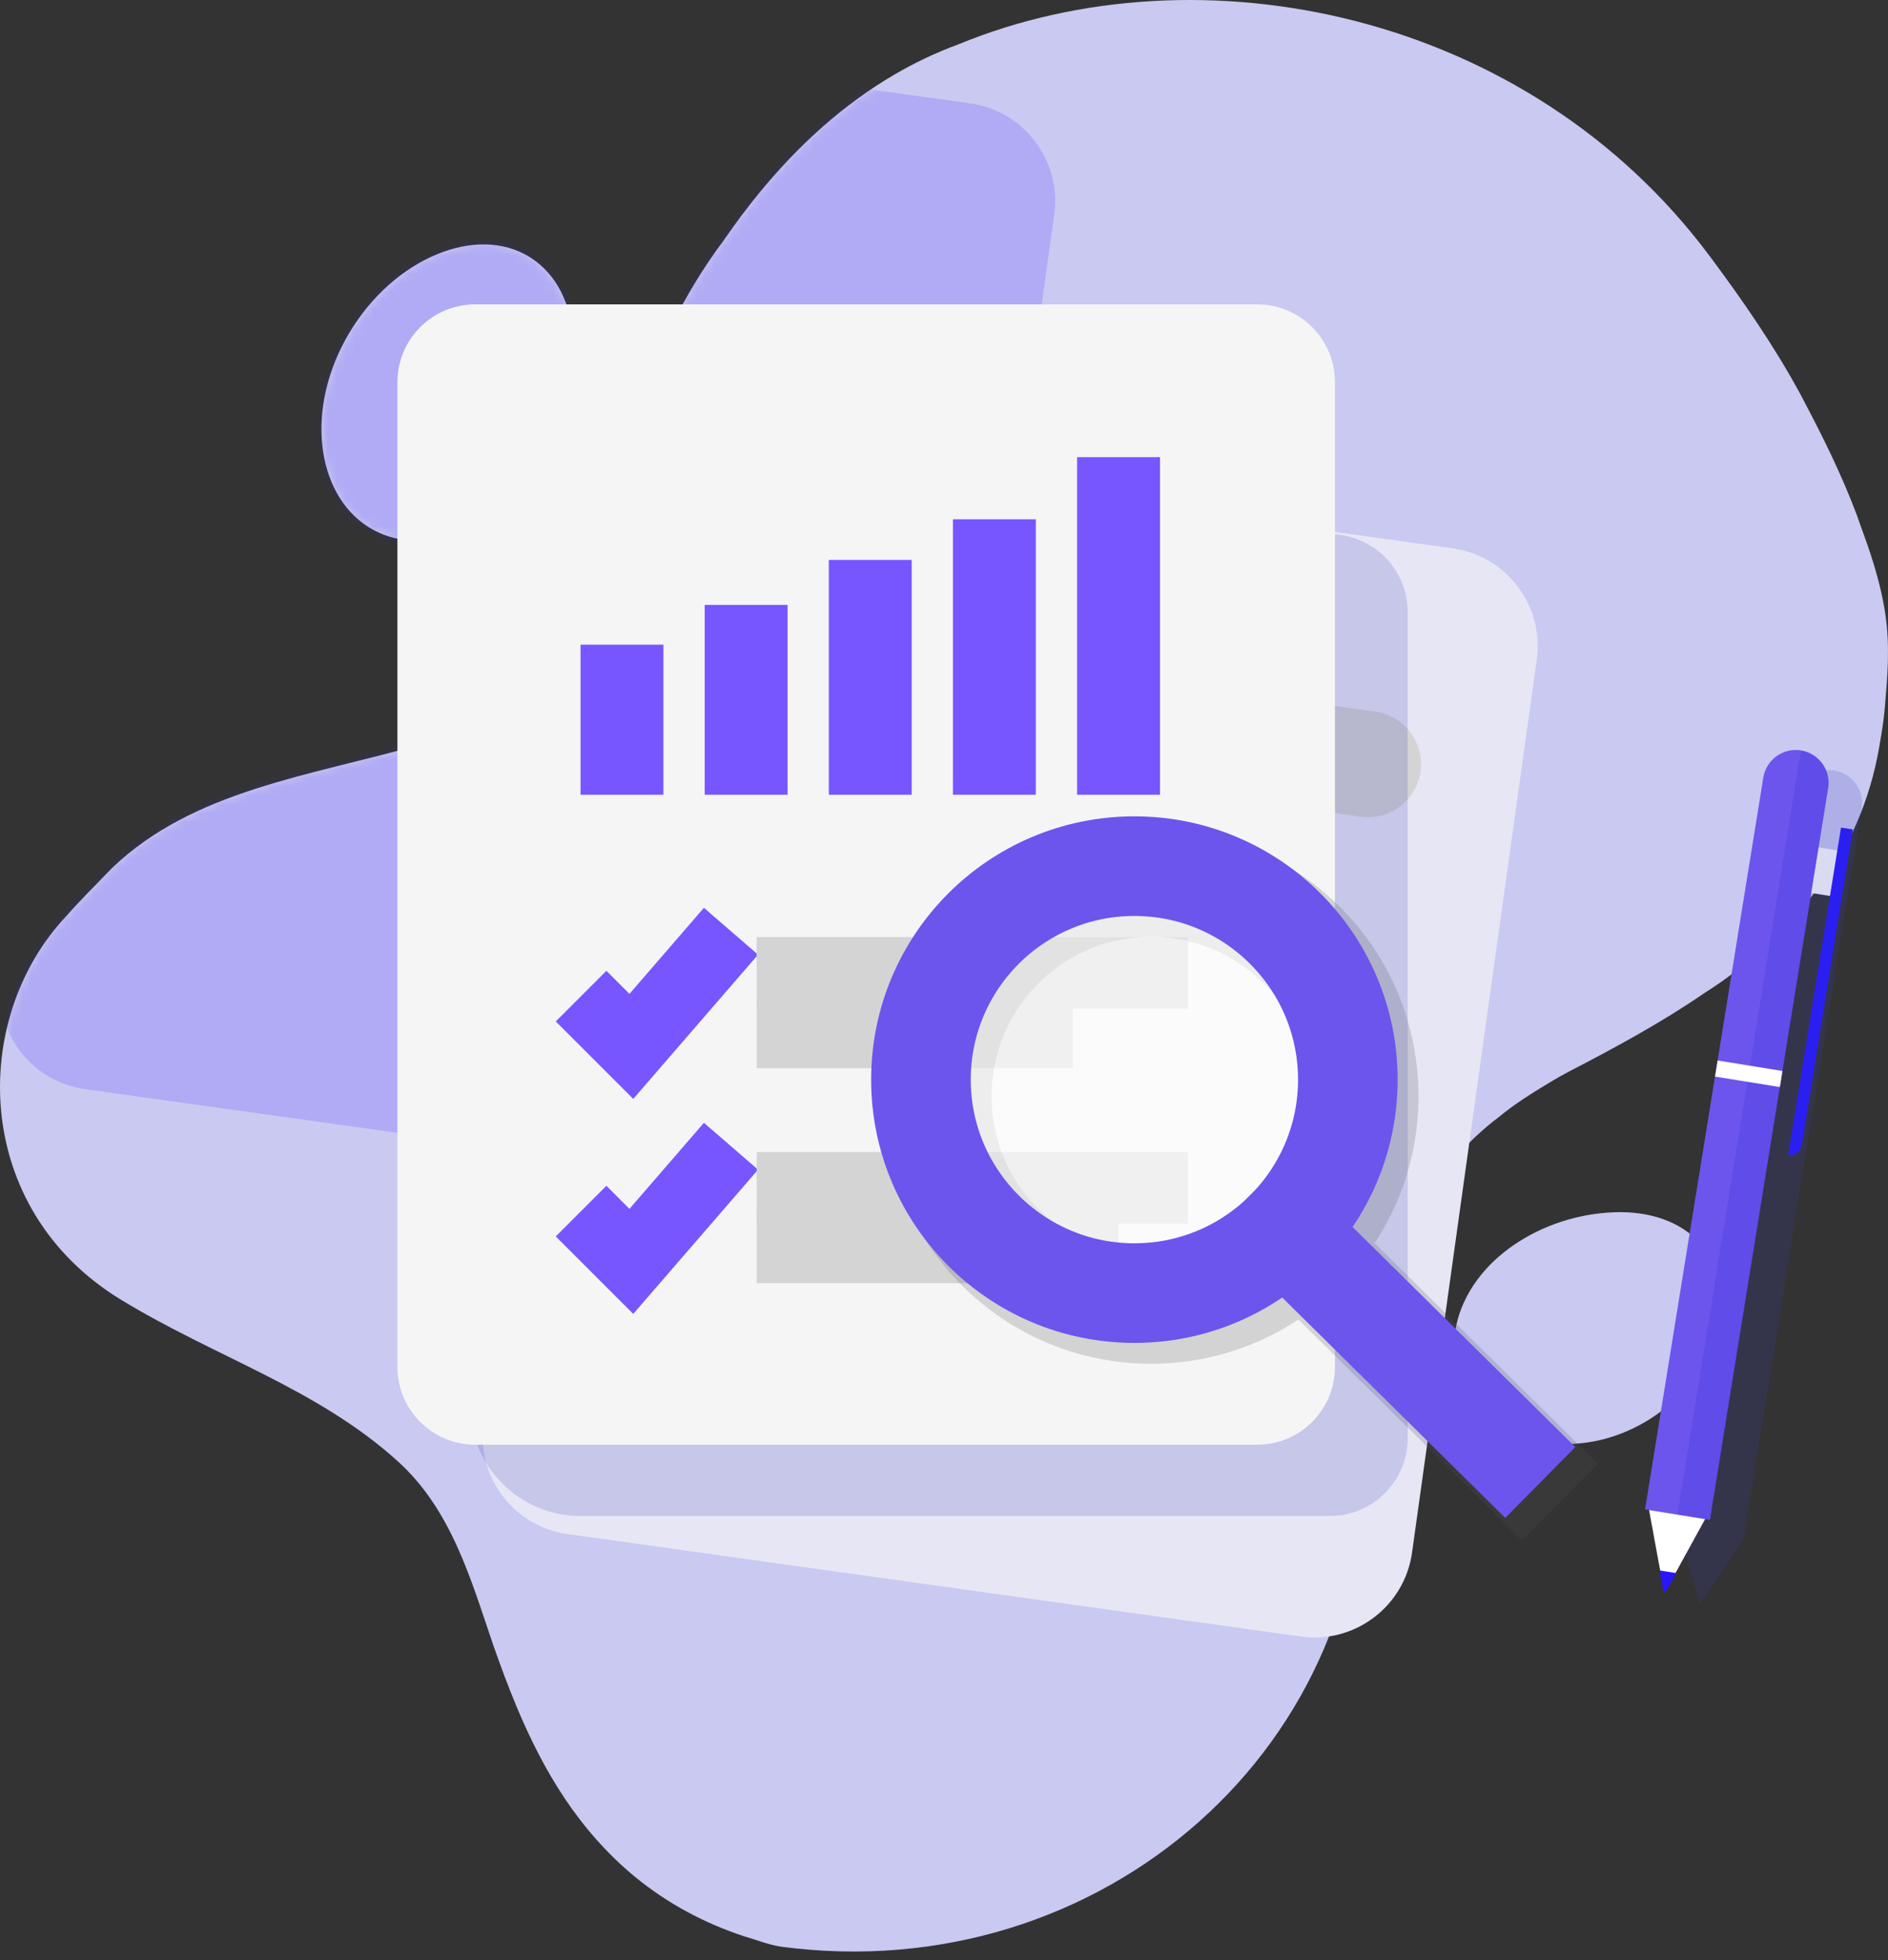
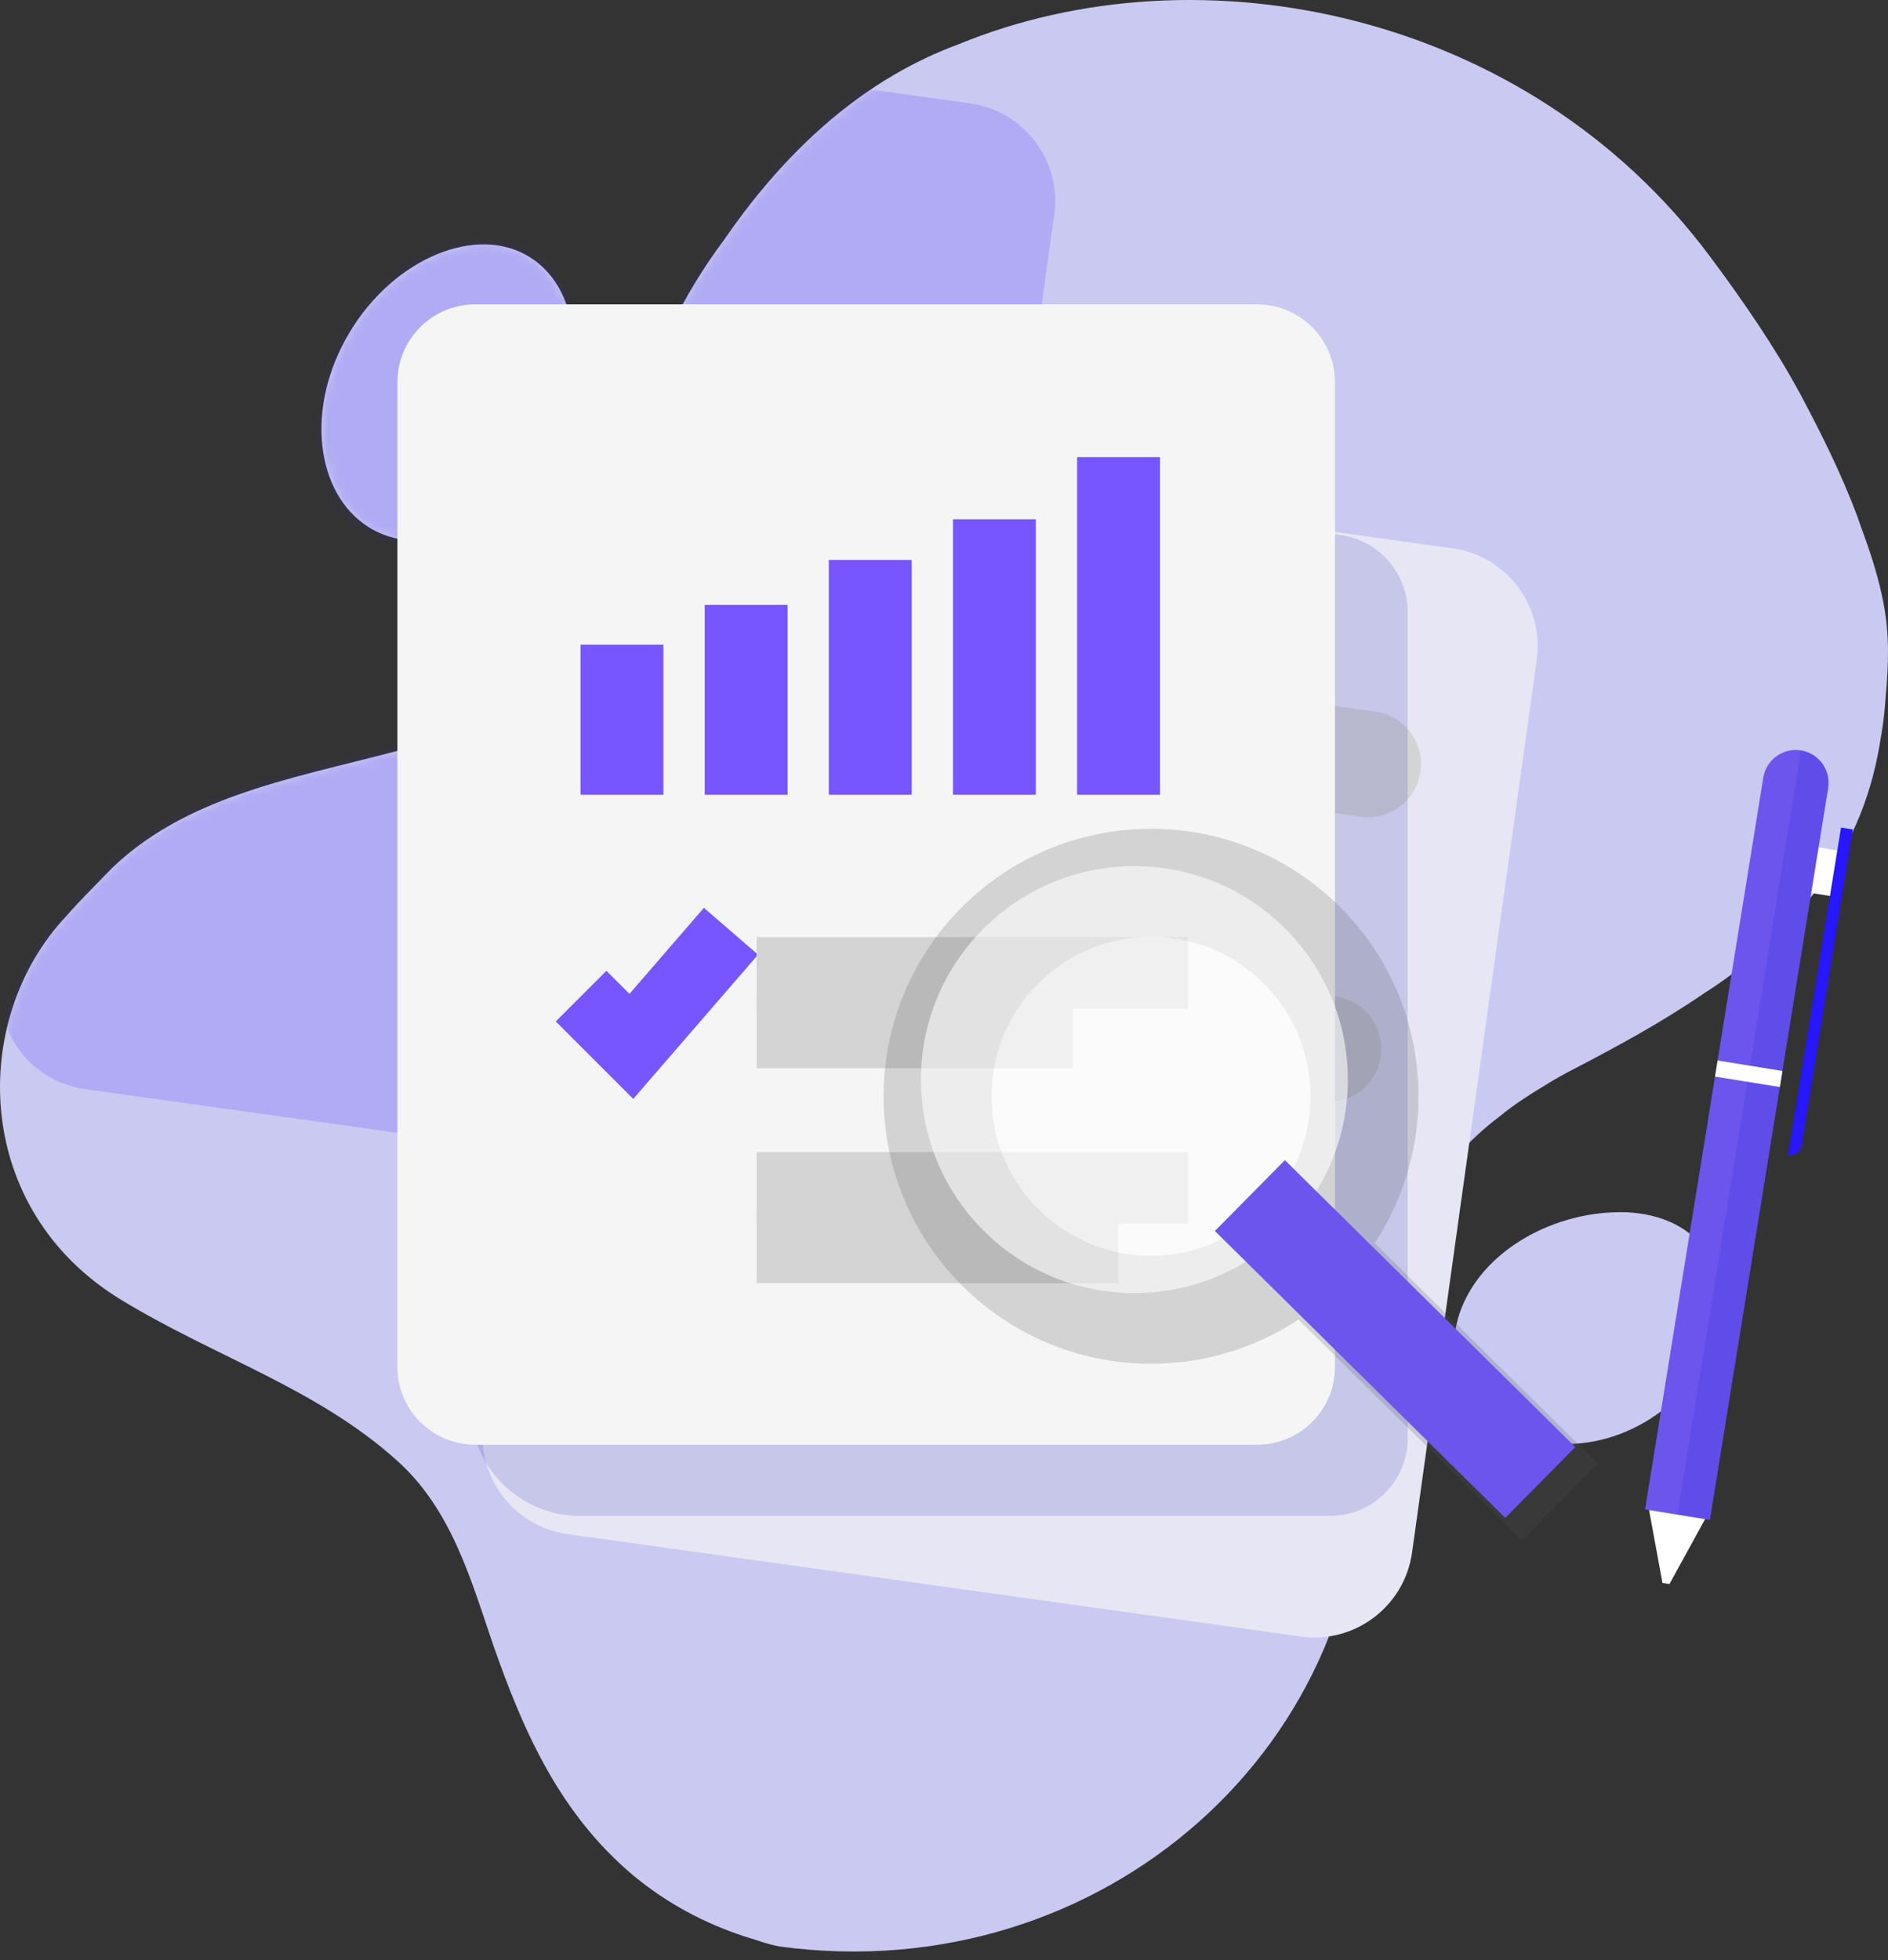
<svg xmlns="http://www.w3.org/2000/svg" fill="none" height="100%" overflow="visible" preserveAspectRatio="none" style="display: block;" viewBox="0 0 210 218" width="100%">
  <rect x="0" y="0" width="210" height="218" fill="#333333" stroke="none" />
  <g id="Frame 1171276143">
    <g id="Layer_2">
      <g id="Group">
        <g id="Group_2">
          <path d="M209.717 68.384C210.23 71.972 209.942 75.205 209.661 78.523C209.572 79.582 209.439 80.631 209.264 81.669C209.186 82.136 209.107 82.595 209.028 83.055C208.009 88.99 205.65 94.483 202.025 99.04C201.91 99.186 201.793 99.331 201.674 99.475C198.184 103.67 194.333 107.476 189.578 110.441C184.898 113.667 179.816 116.423 174.524 119.168C173.847 119.52 173.183 119.894 172.533 120.287C170.45 121.547 168.506 122.743 166.752 124.201C159.502 129.659 155.772 137.362 153.658 145.883C152.601 150.144 151.939 154.602 151.419 159.074C153.522 193.845 122.654 221.306 86.78 216.488C85.36 216.244 84.176 215.749 82.793 215.352C78.363 213.894 74.278 211.725 70.575 208.69C64.31 203.475 60.483 196.985 57.538 189.99C56.556 187.658 55.672 185.271 54.829 182.856C52.363 175.646 50.225 167.913 44.227 162.499C35.228 154.377 24.047 150.989 13.506 144.578C-3.181 134.448 -3.397 113.32 7.348 101.912C9.026 99.999 10.728 98.344 12.466 96.532C21.511 87.864 34.492 86.303 46.721 82.816C53.951 80.587 60.268 76.376 62.722 69.074C68.061 54.122 71.265 39.009 80.531 26.687C81.803 24.834 83.148 23.037 84.568 21.314C88.827 16.147 93.757 11.651 99.424 8.329C101.691 7.001 104.075 5.86 106.582 4.939C133.521 -6.164 169.964 1.349 190.198 28.522C193.877 33.462 197.359 38.501 200.248 43.832C202.581 48.222 204.755 52.556 206.558 57.343C207.064 58.851 207.608 60.205 208.088 61.71C208.882 64.157 209.433 66.399 209.717 68.384Z" fill="#C9C9F2" id="Vector" />
          <g id="Group_3">
            <path d="M60.44 50.565C57.955 54.707 54.569 57.662 51.079 59.106C47.59 60.55 43.968 60.494 40.996 58.62C38.024 56.746 36.263 53.409 35.848 49.512C35.432 45.615 36.387 41.148 38.857 37.011C41.327 32.874 44.857 29.844 48.534 28.308C52.211 26.772 55.996 26.747 58.97 28.623C61.943 30.499 63.56 33.911 63.8 37.895C64.04 41.878 62.926 46.423 60.44 50.565Z" fill="#C9C9F2" id="Vector_2" />
            <path d="M189.923 139.377C193.674 145.777 189.724 154.274 182.906 158.188C179.295 160.286 175.354 160.959 171.851 160.421C168.349 159.883 165.265 158.15 163.416 155.341C161.567 152.532 161.297 149.177 162.356 146.028C164.776 138.984 173.104 134.531 180.969 134.824C184.762 135.005 188.085 136.494 189.923 139.377Z" fill="#C9C9F2" id="Vector_3" />
          </g>
        </g>
      </g>
    </g>
    <g id="Layer_3">
      <g id="Group_4">
        <g id="Clip path group">
          <mask height="218" id="mask0_0_1451" maskUnits="userSpaceOnUse" style="mask-type:luminance" width="210" x="0" y="0">
            <g id="SVGID_00000141437624054429329800000006767507959339507131_">
              <path d="M209.717 68.384C210.23 71.972 209.942 75.205 209.661 78.523C209.572 79.582 209.439 80.631 209.264 81.669C209.186 82.136 209.107 82.595 209.028 83.055C208.009 88.99 205.65 94.483 202.025 99.04C201.91 99.186 201.793 99.331 201.674 99.475C198.184 103.67 194.333 107.476 189.578 110.441C184.898 113.667 179.816 116.423 174.524 119.168C173.847 119.52 173.183 119.894 172.533 120.287C170.45 121.547 168.506 122.743 166.752 124.201C159.502 129.659 155.772 137.362 153.658 145.883C152.601 150.144 151.939 154.602 151.419 159.074C153.522 193.845 122.654 221.306 86.78 216.488C85.36 216.244 84.176 215.749 82.793 215.352C78.363 213.894 74.278 211.725 70.575 208.69C64.31 203.475 60.483 196.985 57.538 189.99C56.556 187.658 55.672 185.271 54.829 182.856C52.363 175.646 50.225 167.913 44.227 162.499C35.228 154.377 24.047 150.989 13.506 144.578C-3.181 134.448 -3.397 113.32 7.348 101.912C9.026 99.999 10.728 98.344 12.466 96.532C21.511 87.864 34.492 86.303 46.721 82.816C53.951 80.587 60.268 76.376 62.722 69.074C68.061 54.122 71.265 39.009 80.531 26.687C81.803 24.834 83.148 23.037 84.568 21.314C88.827 16.147 93.757 11.651 99.424 8.329C101.691 7.001 104.075 5.86 106.582 4.939C133.521 -6.164 169.964 1.349 190.198 28.522C193.877 33.462 197.359 38.501 200.248 43.832C202.581 48.222 204.755 52.556 206.558 57.343C207.064 58.851 207.608 60.205 208.088 61.71C208.882 64.157 209.433 66.399 209.717 68.384ZM63.8 37.895C63.56 33.911 61.943 30.499 58.97 28.623C55.997 26.747 52.211 26.772 48.534 28.308C44.857 29.844 41.327 32.874 38.857 37.011C36.387 41.149 35.432 45.615 35.848 49.512C36.263 53.409 38.024 56.746 40.996 58.62C43.968 60.494 47.589 60.55 51.079 59.106C54.569 57.662 57.955 54.707 60.44 50.565C62.926 46.423 64.04 41.878 63.8 37.895ZM180.97 134.824C173.105 134.531 164.777 138.984 162.357 146.028C161.298 149.177 161.568 152.533 163.416 155.341C165.265 158.15 168.349 159.883 171.852 160.421C175.354 160.959 179.296 160.286 182.907 158.189C189.725 154.275 193.675 145.777 189.924 139.377C188.085 136.494 184.763 135.005 180.97 134.824Z" fill="white" id="Vector_4" />
            </g>
          </mask>
          <g mask="url(#mask0_0_1451)">
            <path d="M91.004 132.521L9.454 121.128C3.453 120.289 -0.731 114.746 0.107 108.745L13.979 9.454C14.817 3.453 20.361 -0.731 26.361 0.107L107.911 11.5C113.912 12.338 118.096 17.882 117.258 23.883L103.386 123.174C102.548 129.175 97.004 133.359 91.004 132.521Z" fill="#482FFF" id="Vector_5" opacity="0.19" />
          </g>
        </g>
      </g>
      <g id="Group_5">
        <g id="Group_6">
          <path d="M144.68 182.006L63.13 170.613C57.129 169.775 52.944 164.231 53.783 158.231L67.655 58.939C68.493 52.939 74.037 48.754 80.037 49.592L161.587 60.986C167.587 61.824 171.772 67.368 170.934 73.368L157.062 172.66C156.224 178.66 150.68 182.845 144.68 182.006Z" fill="#E6E6F5" id="Vector_6" />
        </g>
        <g id="Group_7">
          <g id="Group_8">
            <path d="M82.807 78.957L87.424 85.075L98.212 75.637" id="Vector_7" stroke="#05BD6B" stroke-linecap="round" stroke-width="11.803" />
            <g id="Group_9">
              <path d="M108.311 78.86L152.155 84.986" id="Vector_8" stroke="#D4D4D4" stroke-linecap="round" stroke-width="11.803" />
              <path d="M107.297 86.117L137.102 90.281" id="Vector_9" stroke="#D4D4D4" stroke-linecap="round" stroke-width="11.803" />
            </g>
          </g>
          <g id="Group_10">
            <g id="Group_11">
              <path d="M89.719 106.745L78.932 116.182" id="Vector_10" stroke="#ED295C" stroke-linecap="round" stroke-width="11.803" />
              <path d="M89.043 116.857L79.606 106.07" id="Vector_11" stroke="#ED295C" stroke-linecap="round" stroke-width="11.803" />
            </g>
            <g id="Group_12">
              <path d="M103.885 110.536L147.729 116.661" id="Vector_12" stroke="#D4D4D4" stroke-linecap="round" stroke-width="11.803" />
              <path d="M102.871 117.793L124.549 120.822" id="Vector_13" stroke="#D4D4D4" stroke-linecap="round" stroke-width="11.803" />
            </g>
          </g>
          <g id="Group_13">
            <path d="M73.955 142.308L78.573 148.426L89.36 138.988" id="Vector_14" stroke="#05BD6B" stroke-linecap="round" stroke-width="11.803" />
            <g id="Group_14">
              <path d="M99.459 142.211L108.842 143.522" id="Vector_15" stroke="#D4D4D4" stroke-linecap="round" stroke-width="11.803" />
              <path d="M98.445 149.468L133.806 154.408" id="Vector_16" stroke="#D4D4D4" stroke-linecap="round" stroke-width="11.803" />
            </g>
          </g>
        </g>
      </g>
      <g id="Group_15">
        <g id="Group_16">
          <path d="M147.922 168.596H64.559C57.785 168.596 52.293 163.104 52.293 156.33V56.302C52.293 51.062 56.914 47.025 62.106 47.728L149.083 59.5C153.374 60.081 156.575 63.744 156.575 68.075V159.943C156.575 164.721 152.701 168.596 147.922 168.596Z" fill="#3D41B3" id="Vector_17" opacity="0.19" />
          <path d="M139.835 160.674H52.858C48.079 160.674 44.205 156.8 44.205 152.021V42.503C44.205 37.724 48.079 33.85 52.858 33.85H139.835C144.613 33.85 148.487 37.724 148.487 42.503V152.021C148.487 156.8 144.613 160.674 139.835 160.674Z" fill="#F5F5F5" id="Vector_18" />
        </g>
        <g id="Group_17">
          <g id="Group_18">
            <path d="M67.449 113.598L70.225 116.374L78.701 106.578" id="Vector_19" stroke="#7856FF" stroke-linecap="square" stroke-width="7.964" />
            <g id="Group_19">
              <path d="M88.142 108.199H128.152" id="Vector_20" stroke="#D4D4D4" stroke-linecap="square" stroke-width="7.964" />
              <path d="M88.142 114.822H115.341" id="Vector_21" stroke="#D4D4D4" stroke-linecap="square" stroke-width="7.964" />
            </g>
          </g>
          <g id="Group_20">
            <path d="M73.792 71.697H64.572V88.39H73.792V71.697Z" fill="#7856FF" id="Vector_22" />
            <path d="M87.601 67.274H78.381V88.39H87.601V67.274Z" fill="#7856FF" id="Vector_23" />
            <path d="M101.408 62.272H92.188V88.39H101.408V62.272Z" fill="#7856FF" id="Vector_24" />
            <path d="M115.214 57.752H105.994V88.39H115.214V57.752Z" fill="#7856FF" id="Vector_25" />
            <path d="M129.025 50.842H119.805V88.39H129.025V50.842Z" fill="#7856FF" id="Vector_26" />
          </g>
          <g id="Group_21">
-             <path d="M67.449 137.508L70.225 140.284L78.701 130.488" id="Vector_27" stroke="#7856FF" stroke-linecap="square" stroke-width="7.964" />
            <g id="Group_22">
              <path d="M88.142 132.11H128.152" id="Vector_28" stroke="#D4D4D4" stroke-linecap="square" stroke-width="7.964" />
              <path d="M88.142 138.732H120.41" id="Vector_29" stroke="#D4D4D4" stroke-linecap="square" stroke-width="7.964" />
            </g>
          </g>
        </g>
      </g>
      <g id="Group_23">
        <g id="Group_24">
          <path d="M205.068 94.696L202.246 94.24L201.428 99.305L204.25 99.761L205.068 94.696Z" fill="white" id="Vector_30" />
          <path d="M198.887 128.468L204.774 92.035L206.082 92.246L200.405 127.372C200.289 128.094 199.609 128.585 198.887 128.468Z" fill="#2617FF" id="Vector_31" />
        </g>
-         <path d="M193.914 171.27L189.067 178.372L186.703 170.105L199.855 88.718C200.177 86.727 202.052 85.374 204.043 85.695C206.035 86.017 207.388 87.892 207.066 89.883L193.914 171.27Z" fill="#3D41B3" id="Vector_32" opacity="0.19" />
        <path d="M196.276 86.503C196.585 84.593 198.384 83.294 200.295 83.603C202.206 83.912 203.505 85.711 203.196 87.622L190.067 168.862L183.147 167.745L196.276 86.503Z" fill="#6C55EC" id="Vector_33" stroke="#6C55EC" stroke-width="0.295" />
        <path d="M190.189 169.032L186.584 168.449L200.319 83.457C202.31 83.778 203.664 85.653 203.342 87.645L190.189 169.032Z" fill="#2320D9" id="Vector_34" opacity="0.17" />
        <path d="M198.262 119.108L191.051 117.943L190.762 119.731L197.973 120.896L198.262 119.108Z" fill="white" id="Vector_35" />
        <path d="M185.689 176.171L184.914 176.046L183.424 167.939L189.657 168.946L185.689 176.171Z" fill="white" id="Vector_36" />
-         <path d="M185.146 177.065C185.078 177.054 185.023 177.001 185.011 176.933L184.592 174.652L186.433 174.95L185.316 176.982C185.283 177.043 185.215 177.076 185.146 177.065Z" fill="#2617FF" id="Vector_37" />
      </g>
      <g id="Group_25" opacity="0.21">
        <path d="M128.029 145.663C134.585 145.663 140.52 143.005 144.816 138.709C149.113 134.413 151.77 128.477 151.77 121.921C151.77 108.809 141.141 98.18 128.029 98.18C114.917 98.18 104.287 108.809 104.287 121.921C104.287 135.033 114.917 145.663 128.029 145.663Z" fill="white" id="Vector_38" opacity="0.59" stroke="#545454" stroke-width="12" />
        <path d="M128.029 145.663C134.585 145.663 140.52 143.005 144.816 138.709C149.113 134.413 151.77 128.477 151.77 121.921C151.77 108.809 141.141 98.18 128.029 98.18C114.917 98.18 104.287 108.809 104.287 121.921C104.287 135.033 114.917 145.663 128.029 145.663Z" id="Vector_39" stroke="#545454" stroke-linecap="round" stroke-width="12" />
        <path d="M169.234 162.831L144.817 138.709" id="Vector_40" stroke="#545454" stroke-linecap="square" stroke-width="12" />
      </g>
      <g id="Group_26">
        <path d="M126.177 143.811C132.733 143.811 138.668 141.153 142.965 136.857C147.261 132.561 149.918 126.625 149.918 120.069C149.918 106.957 139.289 96.328 126.177 96.328C113.065 96.328 102.436 106.957 102.436 120.069C102.436 133.181 113.065 143.811 126.177 143.811Z" fill="white" id="Vector_41" opacity="0.59" />
-         <path d="M126.177 143.811C132.733 143.811 138.668 141.153 142.965 136.857C147.261 132.561 149.918 126.625 149.918 120.069C149.918 106.957 139.289 96.328 126.177 96.328C113.065 96.328 102.436 106.957 102.436 120.069C102.436 133.181 113.065 143.811 126.177 143.811Z" id="Vector_42" stroke="#6C55EC" stroke-linecap="round" stroke-width="11.08" />
        <path d="M167.382 160.979L142.965 136.857" id="Vector_43" stroke="#6C55EC" stroke-linecap="square" stroke-width="11.08" />
      </g>
    </g>
  </g>
</svg>